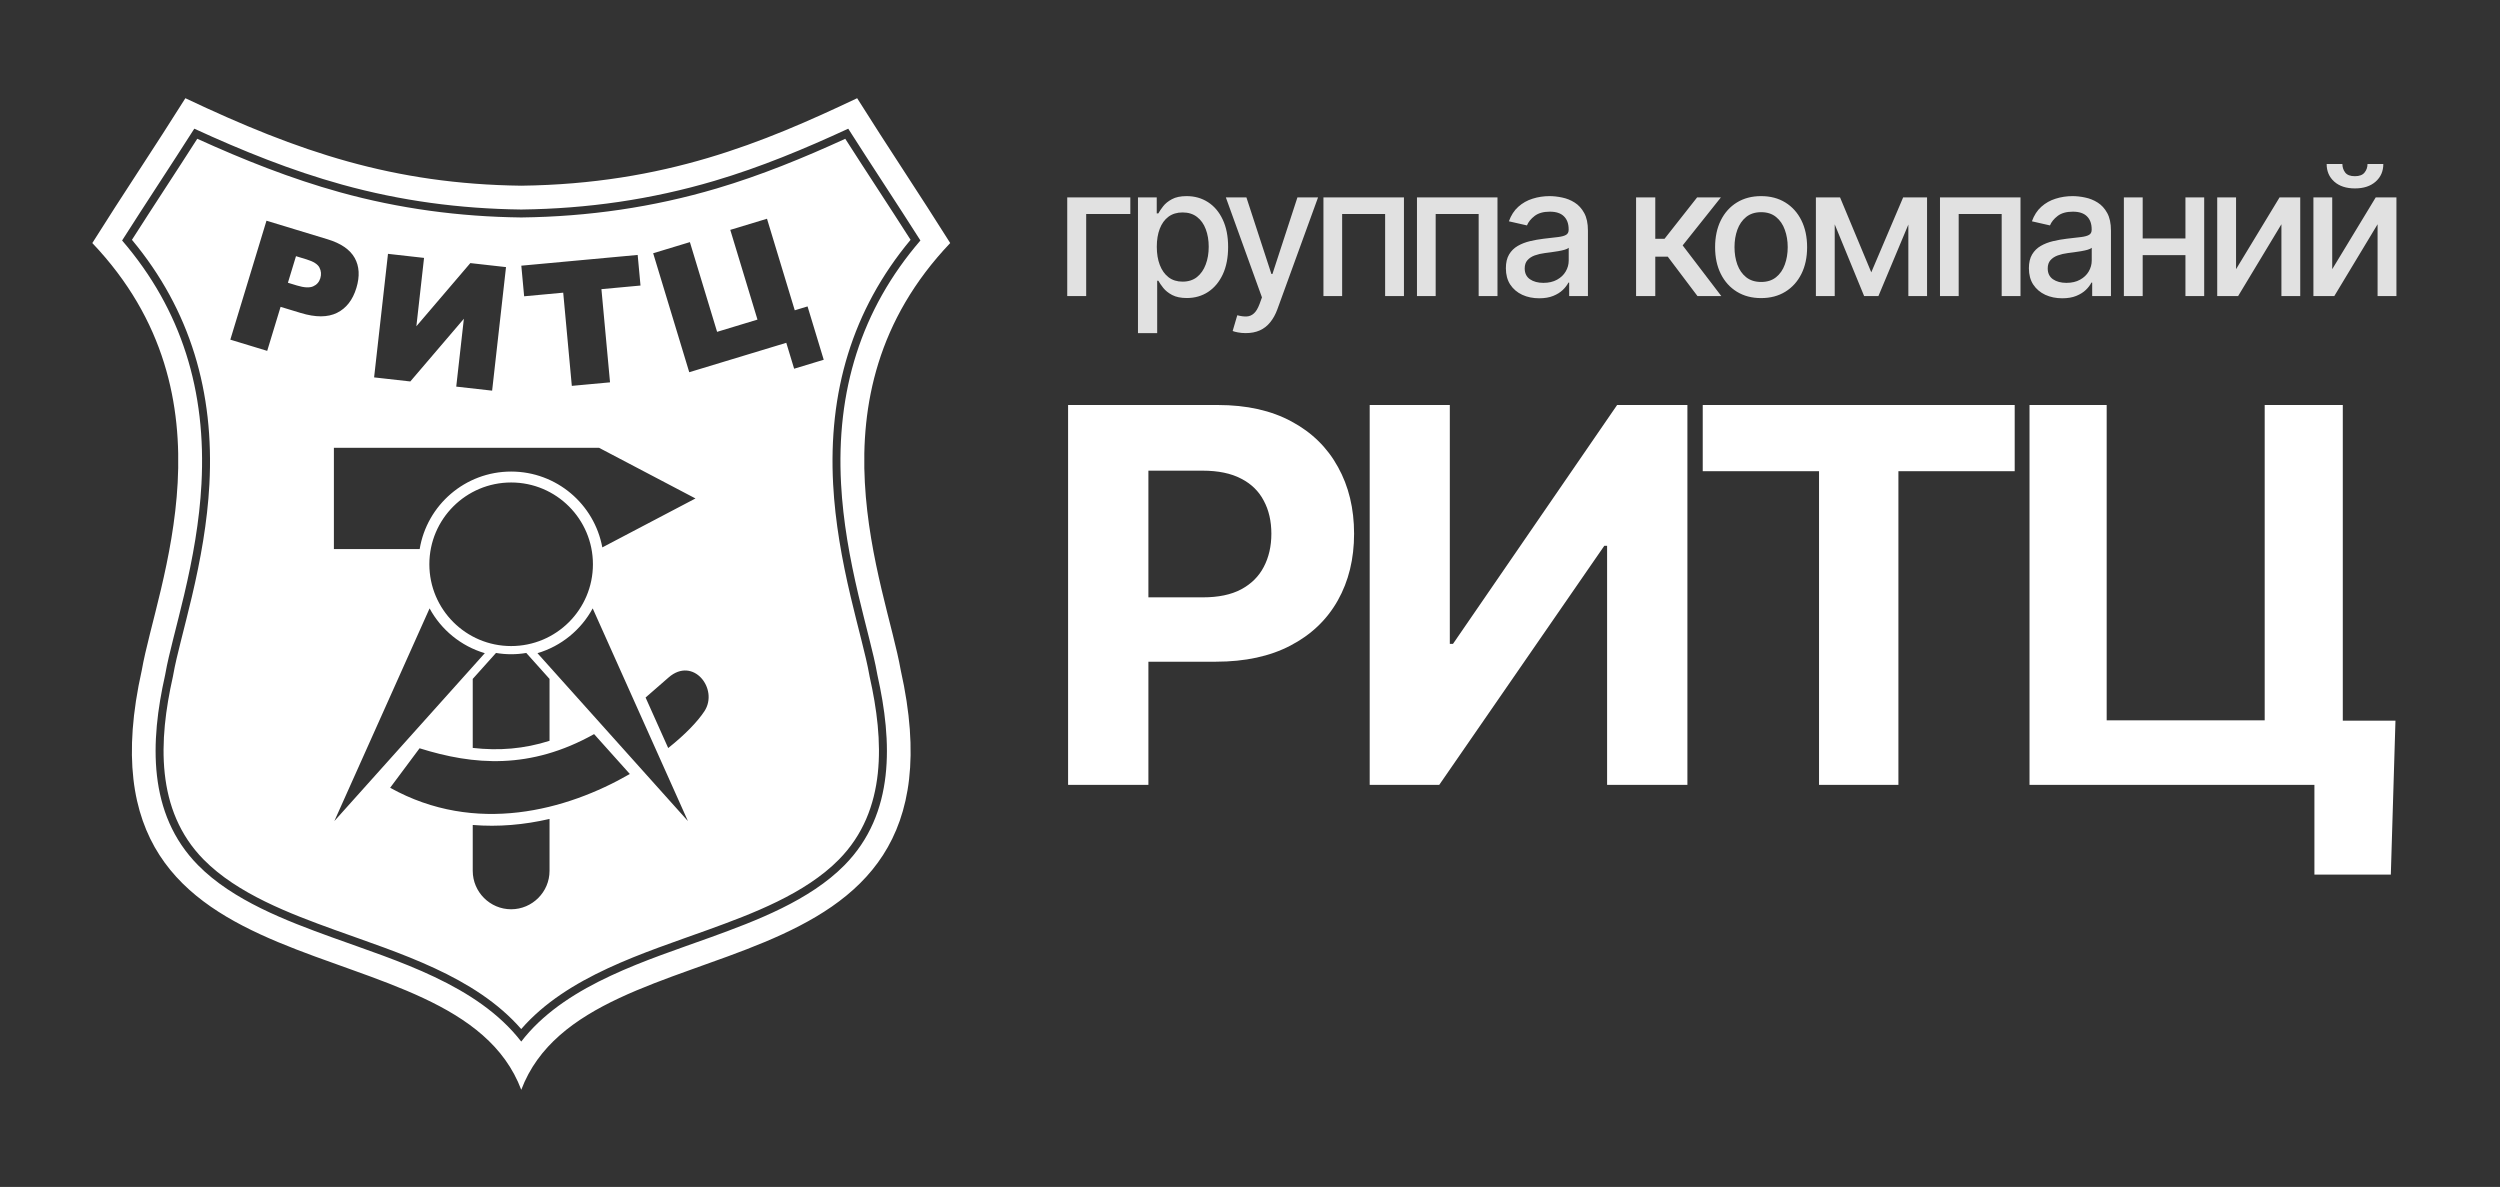
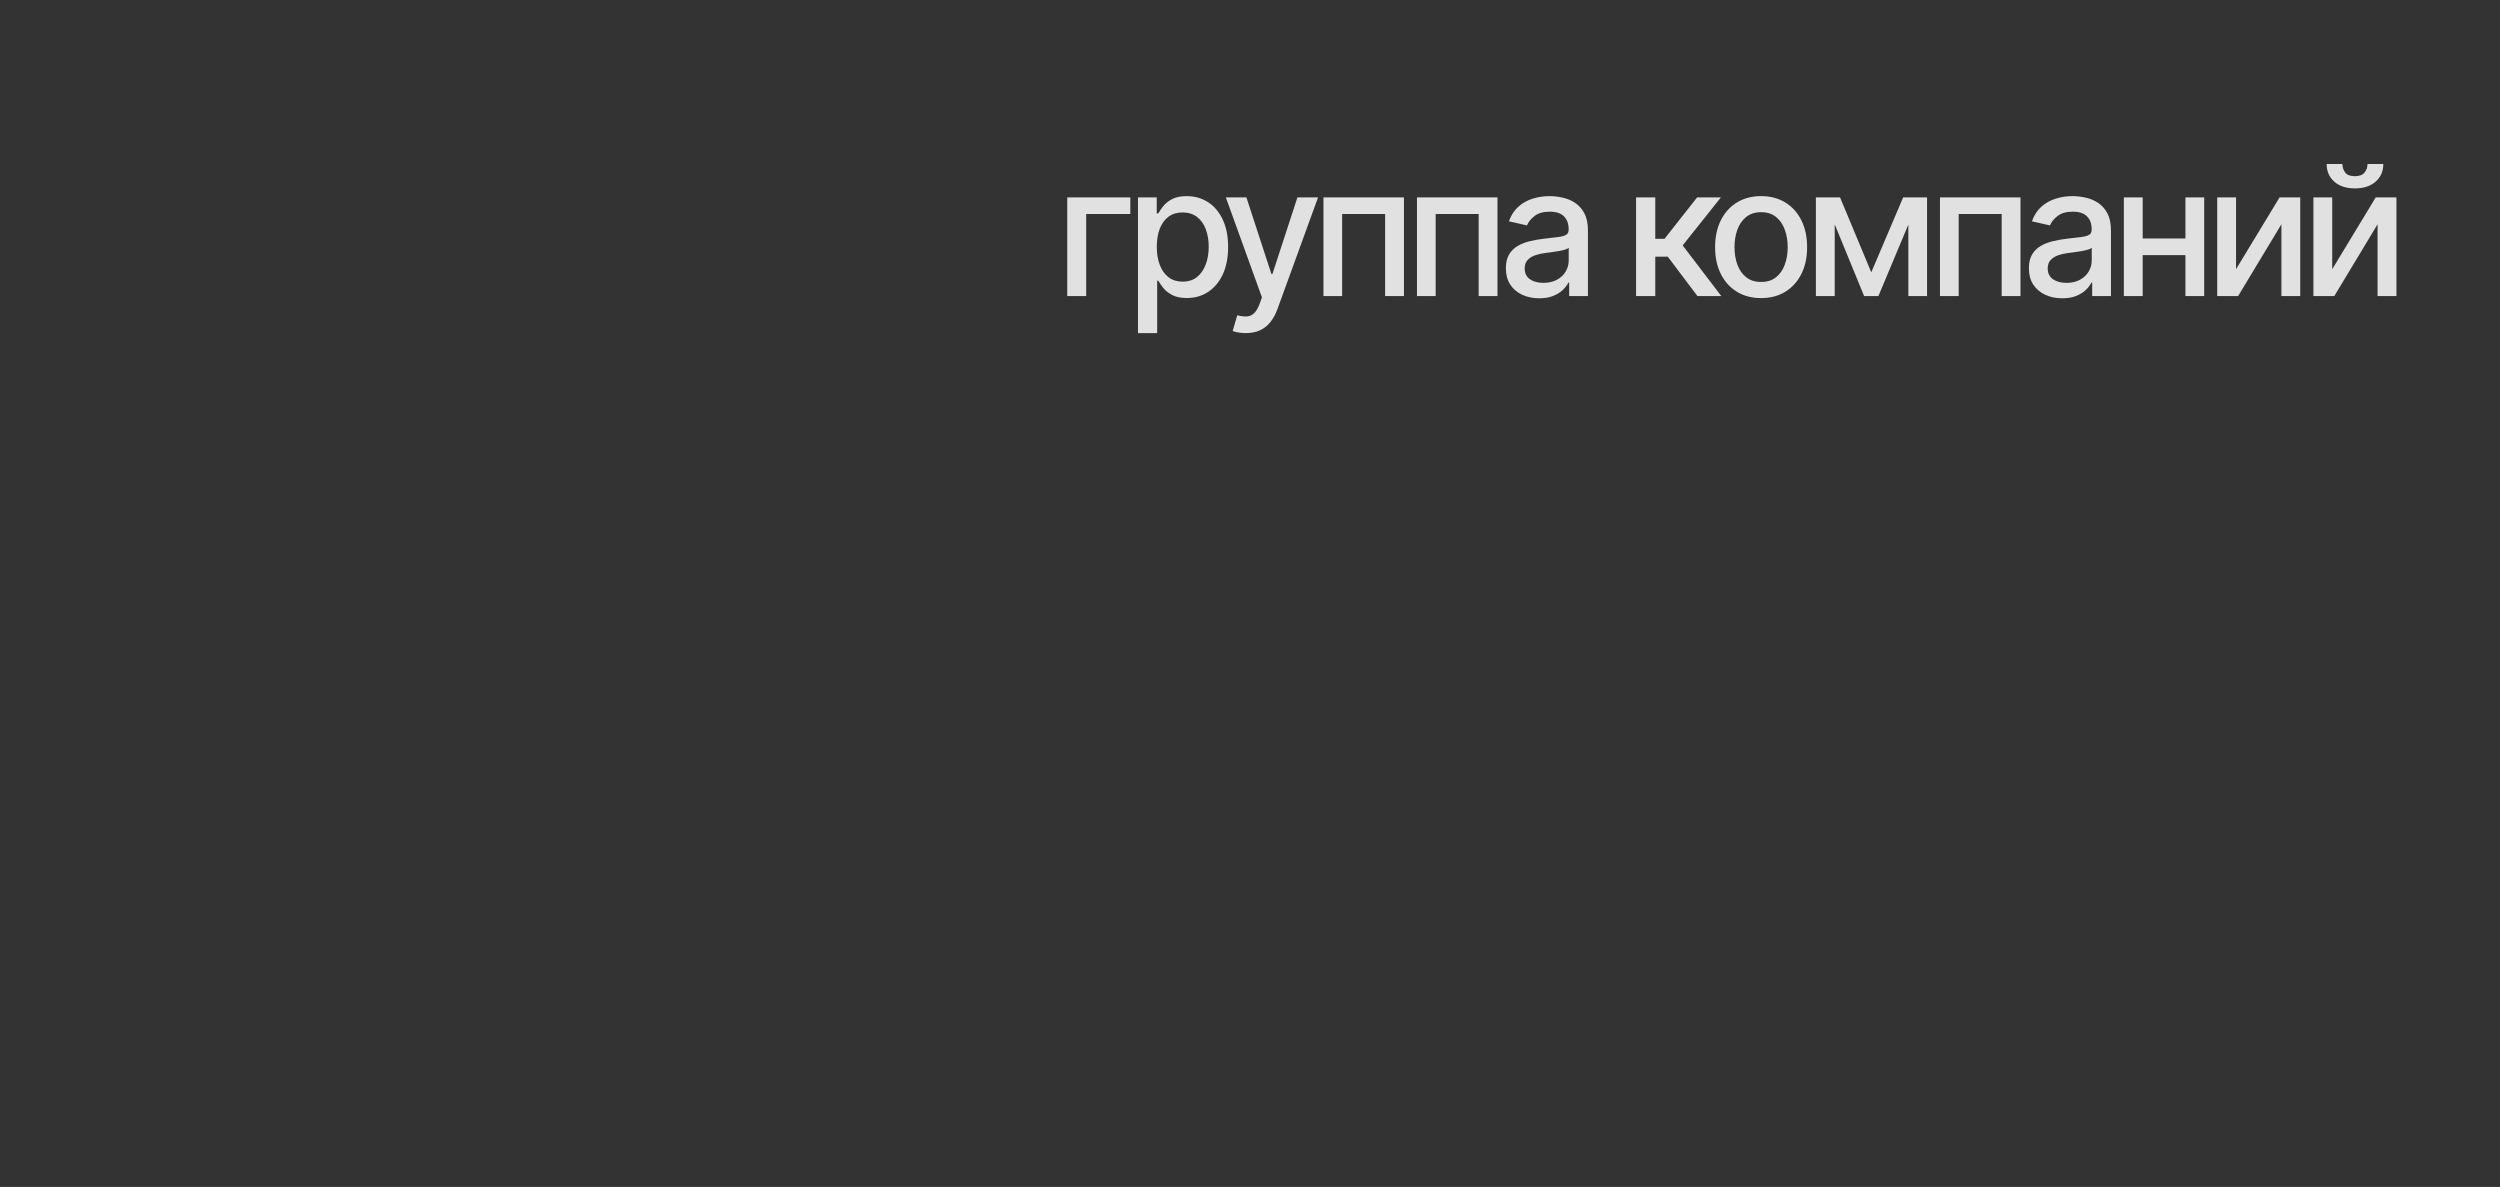
<svg xmlns="http://www.w3.org/2000/svg" width="1169" height="555" viewBox="0 0 1169 555" fill="none">
  <rect x="0" y="0" width="1169" height="555" fill="#333333" stroke="none" />
  <g clip-path="url(#clip0_132_200)">
    <path fill-rule="evenodd" clip-rule="evenodd" d="M243.743 509.592C274.783 427.346 456.94 473.037 421.185 313.389C414.211 273.631 375.696 185.816 444.317 113.649C430.697 91.909 414.424 67.664 400.804 45.924C356.824 66.769 310.864 85.976 243.743 86.835C183.988 86.071 139.763 71.083 86.681 45.924C73.061 67.664 56.788 91.909 43.168 113.649C111.79 185.816 73.275 273.631 66.299 313.389C30.546 473.037 212.704 427.346 243.743 509.592ZM243.729 487.036C244.3 486.296 244.885 485.565 245.485 484.844C266.188 459.982 302.765 448.974 332.236 438.306C353.648 430.554 378.635 421.053 394.893 404.552C418.619 380.471 417.219 346.636 410.317 315.823L410.261 315.569L410.217 315.313C409.26 309.867 407.899 304.416 406.559 299.052C404.813 292.072 403.016 285.111 401.367 278.107C397.345 261.021 394.221 243.825 393.281 226.267C390.965 182.976 402.456 144.915 430.389 112.448C419.265 94.943 407.776 77.671 396.635 60.176C376.26 69.597 355.769 78.14 334.113 84.553C304.549 93.307 274.711 97.576 243.885 97.971L243.743 97.972L243.6 97.971C215.049 97.605 187.527 93.952 159.997 86.332C136.153 79.732 113.283 70.487 90.855 60.168C79.714 77.664 68.222 94.94 57.097 112.448C85.03 144.915 96.52 182.976 94.204 226.267C93.264 243.825 90.141 261.021 86.119 278.107C84.47 285.111 82.672 292.072 80.928 299.052C79.587 304.416 78.225 309.867 77.269 315.313L77.225 315.569L77.168 315.823C70.267 346.636 68.866 380.471 92.593 404.552C108.851 421.053 133.837 430.554 155.251 438.306C185.885 449.396 223.136 460.448 243.729 487.036ZM243.724 481.186C265.203 456.474 301.156 445.608 330.972 434.816C351.819 427.269 376.439 417.993 392.248 401.946C414.987 378.869 413.264 345.964 406.695 316.635L406.619 316.296L406.56 315.955C405.615 310.571 404.281 305.255 402.957 299.952C401.208 292.957 399.405 285.976 397.753 278.957C393.687 261.684 390.524 244.213 389.575 226.465C387.28 183.576 398.315 145.125 425.789 112.136C415.705 96.328 405.349 80.696 395.247 64.901C375.688 73.853 355.825 81.995 335.168 88.112C305.369 96.937 274.993 101.295 243.932 101.683L243.743 101.685L243.555 101.683C214.808 101.324 186.728 97.583 159.006 89.911C136.046 83.555 113.906 74.741 92.247 64.887C82.143 80.687 71.783 96.324 61.696 112.136C89.172 145.125 100.206 183.576 97.911 226.465C96.961 244.213 93.798 261.684 89.732 278.957C88.08 285.976 86.278 292.957 84.529 299.952C83.204 305.255 81.871 310.571 80.926 315.955L80.866 316.296L80.79 316.635C74.222 345.964 72.499 378.869 95.237 401.946C111.047 417.993 135.668 427.269 156.514 434.816C186.481 445.663 222.072 456.323 243.724 481.186ZM256.963 317.457V346.401C245.088 350.184 233.305 351.127 221.053 349.724V317.456L231.928 305.321C234.231 305.712 236.595 305.919 239.008 305.919C241.421 305.919 243.787 305.712 246.088 305.321L256.963 317.457ZM256.963 382.929V407.219C256.963 417.094 248.884 425.175 239.008 425.175C229.133 425.175 221.053 417.094 221.053 407.219V385.755C233.044 386.748 245.124 385.686 256.963 382.929ZM239.008 225.609C260.128 225.609 277.251 242.731 277.251 263.852C277.251 284.972 260.128 302.095 239.008 302.095C217.888 302.095 200.767 284.972 200.767 263.852C200.767 242.731 217.888 225.609 239.008 225.609ZM156.127 209.401H280.131L325.209 233.079L281.641 255.961C277.931 235.787 260.256 220.5 239.008 220.5C217.483 220.5 199.624 236.189 196.239 256.755H156.127V209.401ZM156.335 383.942L200.871 284.481C206.301 294.501 215.567 302.136 226.697 305.427L156.335 383.942ZM321.68 383.942L277.145 284.481C271.715 294.501 262.448 302.136 251.319 305.427L321.68 383.942ZM182.432 368.36C187.019 362.204 191.607 356.049 196.193 349.895C221.509 357.841 247.912 359.979 277.796 343.267L294.513 361.921C265.028 378.937 222.38 390.6 182.432 368.36ZM301.873 326.161L312.647 316.773C324.169 306.731 336.163 322.213 329.396 332.549C326.264 337.333 320.388 343.488 312.451 349.784L301.873 326.161ZM124.609 103.203L153.196 111.893C159.423 113.787 163.635 116.68 165.841 120.589C168.034 124.495 168.305 129.188 166.64 134.664C164.932 140.283 161.897 144.169 157.558 146.301C153.214 148.445 147.568 148.455 140.629 146.345L131.203 143.479L124.944 164.065L107.699 158.821L124.609 103.203ZM134.628 132.216L138.861 133.503C142.202 134.519 144.722 134.648 146.419 133.905C148.116 133.161 149.237 131.891 149.785 130.092C150.316 128.344 150.182 126.691 149.375 125.115C148.579 123.544 146.563 122.267 143.326 121.283L138.406 119.787L134.628 132.216ZM236.611 124.897L230.119 182.668L213.337 180.783L216.903 149.06L191.861 178.369L174.931 176.467L181.423 118.697L198.285 120.592L194.695 152.556L219.923 123.023L236.611 124.897ZM243.767 124.232L298.177 119.209L299.499 133.52L281.227 135.207L285.249 178.784L267.381 180.433L263.36 136.856L245.088 138.543L243.767 124.232ZM385.172 168.221L371.341 172.415L367.667 160.295L322.291 174.052L305.421 118.42L322.593 113.213L335.315 155.171L354.196 149.445L341.475 107.489L358.645 102.283L371.627 145.095L377.609 143.28L385.172 168.221Z" fill="white" />
  </g>
-   <path d="M499.438 367V189.382H569.513C582.985 189.382 594.462 191.955 603.944 197.101C613.426 202.189 620.654 209.271 625.626 218.349C630.656 227.369 633.171 237.776 633.171 249.571C633.171 261.366 630.627 271.773 625.539 280.793C620.451 289.812 613.08 296.837 603.424 301.868C593.826 306.898 582.205 309.413 568.559 309.413H523.895V279.318H562.488C569.716 279.318 575.671 278.075 580.354 275.589C585.095 273.045 588.622 269.547 590.935 265.095C593.306 260.585 594.491 255.41 594.491 249.571C594.491 243.673 593.306 238.528 590.935 234.133C588.622 229.681 585.095 226.241 580.354 223.813C575.613 221.327 569.6 220.083 562.315 220.083H536.991V367H499.438ZM640.468 189.382H677.934V301.087H679.409L756.162 189.382H789.032V367H751.479V255.208H750.178L672.991 367H640.468V189.382ZM796.199 220.344V189.382H942.074V220.344H887.696V367H850.577V220.344H796.199ZM1120.12 336.992L1117.95 408.976H1082.22V367H1069.73V336.992H1120.12ZM949.002 367V189.382H985.081V336.819H1058.97V189.382H1095.49V367H949.002Z" fill="white" />
  <path d="M528.544 92.306V100.058H507.902V138.456H499.039V92.306H528.544ZM532.115 155.762V92.306H540.889V99.787H541.64C542.161 98.826 542.912 97.714 543.893 96.452C544.875 95.19 546.237 94.089 547.979 93.147C549.722 92.186 552.025 91.705 554.89 91.705C558.615 91.705 561.94 92.647 564.865 94.529C567.789 96.412 570.083 99.126 571.745 102.672C573.428 106.217 574.269 110.483 574.269 115.471C574.269 120.459 573.438 124.735 571.775 128.3C570.113 131.846 567.829 134.58 564.925 136.503C562.021 138.406 558.706 139.357 554.98 139.357C552.176 139.357 549.882 138.886 548.1 137.945C546.337 137.003 544.955 135.902 543.953 134.64C542.952 133.378 542.181 132.256 541.64 131.275H541.099V155.762H532.115ZM540.919 115.381C540.919 118.626 541.389 121.47 542.331 123.914C543.272 126.357 544.634 128.27 546.417 129.652C548.2 131.014 550.383 131.695 552.967 131.695C555.651 131.695 557.894 130.984 559.697 129.562C561.5 128.12 562.862 126.167 563.783 123.703C564.725 121.24 565.195 118.466 565.195 115.381C565.195 112.336 564.735 109.602 563.813 107.178C562.912 104.755 561.55 102.842 559.727 101.44C557.924 100.038 555.671 99.337 552.967 99.337C550.363 99.337 548.16 100.008 546.357 101.35C544.574 102.692 543.222 104.565 542.301 106.968C541.379 109.372 540.919 112.176 540.919 115.381ZM582.52 155.762C581.178 155.762 579.957 155.652 578.855 155.431C577.753 155.231 576.932 155.011 576.391 154.77L578.554 147.409C580.197 147.85 581.659 148.04 582.941 147.98C584.223 147.92 585.355 147.439 586.336 146.538C587.338 145.637 588.219 144.164 588.98 142.121L590.092 139.057L573.206 92.306H582.821L594.508 128.12H594.989L606.677 92.306H616.321L597.303 144.615C596.421 147.019 595.3 149.052 593.938 150.714C592.576 152.397 590.953 153.659 589.07 154.5C587.187 155.341 585.004 155.762 582.52 155.762ZM618.842 138.456V92.306H656.488V138.456H647.685V100.058H627.585V138.456H618.842ZM662.577 138.456V92.306H700.223V138.456H691.42V100.058H671.32V138.456H662.577ZM719.742 139.477C716.817 139.477 714.173 138.936 711.81 137.855C709.446 136.753 707.573 135.161 706.191 133.078C704.829 130.994 704.148 128.441 704.148 125.416C704.148 122.812 704.649 120.669 705.65 118.986C706.652 117.304 708.004 115.972 709.707 114.99C711.409 114.009 713.312 113.268 715.415 112.767C717.518 112.266 719.662 111.886 721.845 111.625C724.609 111.305 726.852 111.044 728.575 110.844C730.298 110.624 731.55 110.273 732.331 109.792C733.112 109.312 733.502 108.531 733.502 107.449V107.239C733.502 104.615 732.761 102.582 731.279 101.139C729.817 99.697 727.634 98.976 724.729 98.976C721.705 98.976 719.321 99.647 717.578 100.989C715.856 102.311 714.664 103.783 714.003 105.406L705.56 103.483C706.562 100.679 708.024 98.415 709.947 96.693C711.89 94.95 714.123 93.688 716.647 92.907C719.171 92.106 721.825 91.705 724.609 91.705C726.452 91.705 728.405 91.925 730.468 92.366C732.551 92.787 734.494 93.568 736.297 94.71C738.119 95.851 739.612 97.484 740.773 99.607C741.935 101.71 742.516 104.444 742.516 107.809V138.456H733.743V132.146H733.382C732.801 133.308 731.93 134.45 730.768 135.571C729.607 136.693 728.114 137.624 726.292 138.366C724.469 139.107 722.286 139.477 719.742 139.477ZM721.695 132.266C724.178 132.266 726.302 131.776 728.064 130.794C729.847 129.813 731.199 128.531 732.12 126.948C733.062 125.346 733.533 123.633 733.533 121.811V115.862C733.212 116.182 732.591 116.483 731.67 116.763C730.768 117.023 729.737 117.254 728.575 117.454C727.413 117.634 726.282 117.805 725.18 117.965C724.078 118.105 723.157 118.225 722.416 118.325C720.673 118.546 719.081 118.916 717.639 119.437C716.216 119.958 715.075 120.709 714.213 121.69C713.372 122.652 712.951 123.934 712.951 125.536C712.951 127.76 713.773 129.442 715.415 130.584C717.058 131.706 719.151 132.266 721.695 132.266ZM765.028 138.456V92.306H774.011V111.655H778.338L793.571 92.306H804.688L786.811 114.75L804.898 138.456H793.751L779.84 120.008H774.011V138.456H765.028ZM823.492 139.387C819.166 139.387 815.39 138.396 812.165 136.413C808.941 134.43 806.437 131.655 804.654 128.09C802.871 124.525 801.98 120.358 801.98 115.591C801.98 110.804 802.871 106.618 804.654 103.032C806.437 99.447 808.941 96.663 812.165 94.68C815.39 92.697 819.166 91.705 823.492 91.705C827.819 91.705 831.595 92.697 834.82 94.68C838.044 96.663 840.548 99.447 842.331 103.032C844.114 106.618 845.005 110.804 845.005 115.591C845.005 120.358 844.114 124.525 842.331 128.09C840.548 131.655 838.044 134.43 834.82 136.413C831.595 138.396 827.819 139.387 823.492 139.387ZM823.523 131.846C826.327 131.846 828.65 131.105 830.493 129.622C832.336 128.14 833.698 126.167 834.579 123.703C835.481 121.24 835.931 118.526 835.931 115.561C835.931 112.617 835.481 109.913 834.579 107.449C833.698 104.965 832.336 102.972 830.493 101.47C828.65 99.968 826.327 99.216 823.523 99.216C820.698 99.216 818.355 99.968 816.492 101.47C814.649 102.972 813.277 104.965 812.376 107.449C811.494 109.913 811.054 112.617 811.054 115.561C811.054 118.526 811.494 121.24 812.376 123.703C813.277 126.167 814.649 128.14 816.492 129.622C818.355 131.105 820.698 131.846 823.523 131.846ZM875.009 127.339L889.912 92.306H897.663L878.344 138.456H871.674L852.746 92.306H860.407L875.009 127.339ZM857.913 92.306V138.456H849.11V92.306H857.913ZM892.345 138.456V92.306H901.088V138.456H892.345ZM907.139 138.456V92.306H944.786V138.456H935.983V100.058H915.882V138.456H907.139ZM964.304 139.477C961.38 139.477 958.736 138.936 956.372 137.855C954.009 136.753 952.136 135.161 950.754 133.078C949.392 130.994 948.711 128.441 948.711 125.416C948.711 122.812 949.211 120.669 950.213 118.986C951.214 117.304 952.566 115.972 954.269 114.99C955.972 114.009 957.874 113.268 959.978 112.767C962.081 112.266 964.224 111.886 966.407 111.625C969.172 111.305 971.415 111.044 973.138 110.844C974.86 110.624 976.112 110.273 976.893 109.792C977.674 109.312 978.065 108.531 978.065 107.449V107.239C978.065 104.615 977.324 102.582 975.842 101.139C974.379 99.697 972.196 98.976 969.292 98.976C966.267 98.976 963.884 99.647 962.141 100.989C960.418 102.311 959.227 103.783 958.566 105.406L950.123 103.483C951.124 100.679 952.587 98.415 954.509 96.693C956.452 94.95 958.686 93.688 961.21 92.907C963.733 92.106 966.387 91.705 969.172 91.705C971.014 91.705 972.967 91.925 975.03 92.366C977.114 92.787 979.056 93.568 980.859 94.71C982.682 95.851 984.174 97.484 985.336 99.607C986.498 101.71 987.079 104.444 987.079 107.809V138.456H978.305V132.146H977.945C977.364 133.308 976.493 134.45 975.331 135.571C974.169 136.693 972.677 137.624 970.854 138.366C969.031 139.107 966.848 139.477 964.304 139.477ZM966.257 132.266C968.741 132.266 970.864 131.776 972.627 130.794C974.409 129.813 975.761 128.531 976.683 126.948C977.624 125.346 978.095 123.633 978.095 121.811V115.862C977.775 116.182 977.154 116.483 976.232 116.763C975.331 117.023 974.299 117.254 973.138 117.454C971.976 117.634 970.844 117.805 969.742 117.965C968.641 118.105 967.719 118.225 966.978 118.325C965.236 118.546 963.643 118.916 962.201 119.437C960.779 119.958 959.637 120.709 958.776 121.69C957.935 122.652 957.514 123.934 957.514 125.536C957.514 127.76 958.335 129.442 959.978 130.584C961.62 131.706 963.713 132.266 966.257 132.266ZM1024.4 111.505V119.287H999.401V111.505H1024.4ZM1001.92 92.306V138.456H993.122V92.306H1001.92ZM1030.68 92.306V138.456H1021.91V92.306H1030.68ZM1045.58 125.867L1065.92 92.306H1075.59V138.456H1066.79V104.865L1046.54 138.456H1036.77V92.306H1045.58V125.867ZM1090.55 125.867L1110.89 92.306H1120.57V138.456H1111.76V104.865L1091.51 138.456H1081.75V92.306H1090.55V125.867ZM1107.05 76.683H1114.44C1114.44 80.068 1113.24 82.822 1110.83 84.945C1108.45 87.048 1105.22 88.1 1101.16 88.1C1097.11 88.1 1093.9 87.048 1091.51 84.945C1089.13 82.822 1087.94 80.068 1087.94 76.683H1095.3C1095.3 78.185 1095.74 79.517 1096.62 80.678C1097.5 81.82 1099.01 82.391 1101.16 82.391C1103.26 82.391 1104.76 81.82 1105.66 80.678C1106.59 79.537 1107.05 78.205 1107.05 76.683Z" fill="#E1E1E1" />
  <defs>
    <clipPath id="clip0_132_200">
-       <rect width="402.667" height="465.333" fill="white" transform="translate(42 45)" />
-     </clipPath>
+       </clipPath>
  </defs>
</svg>